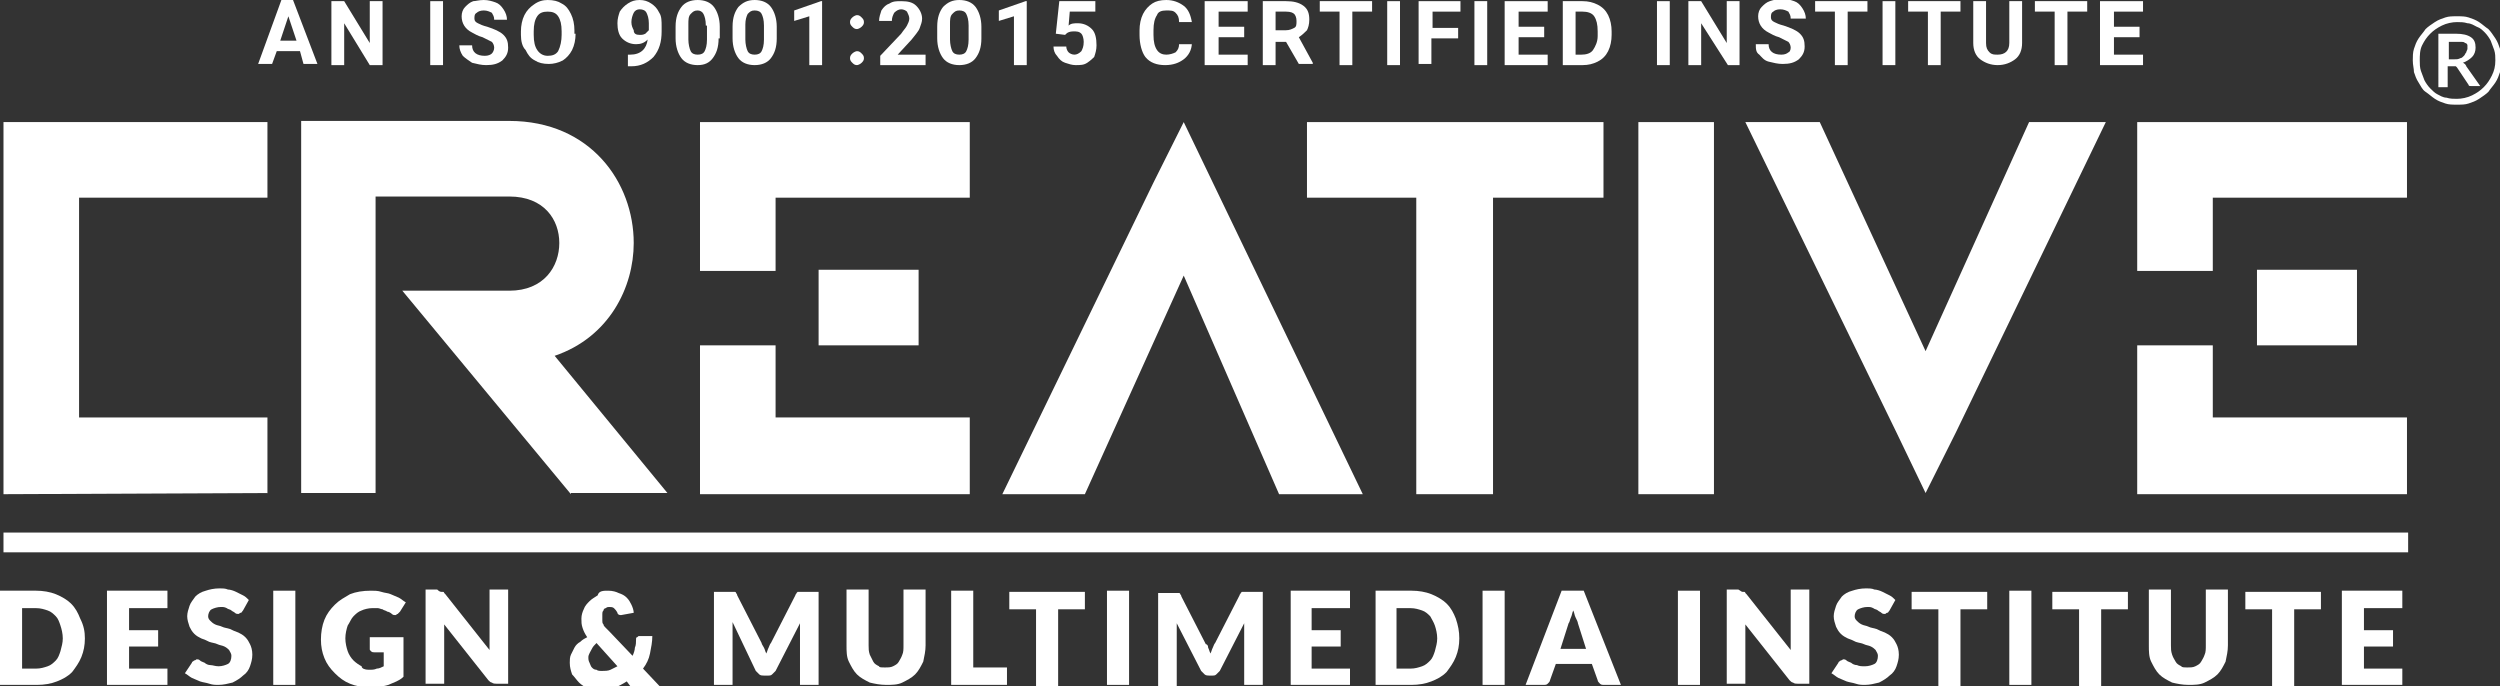
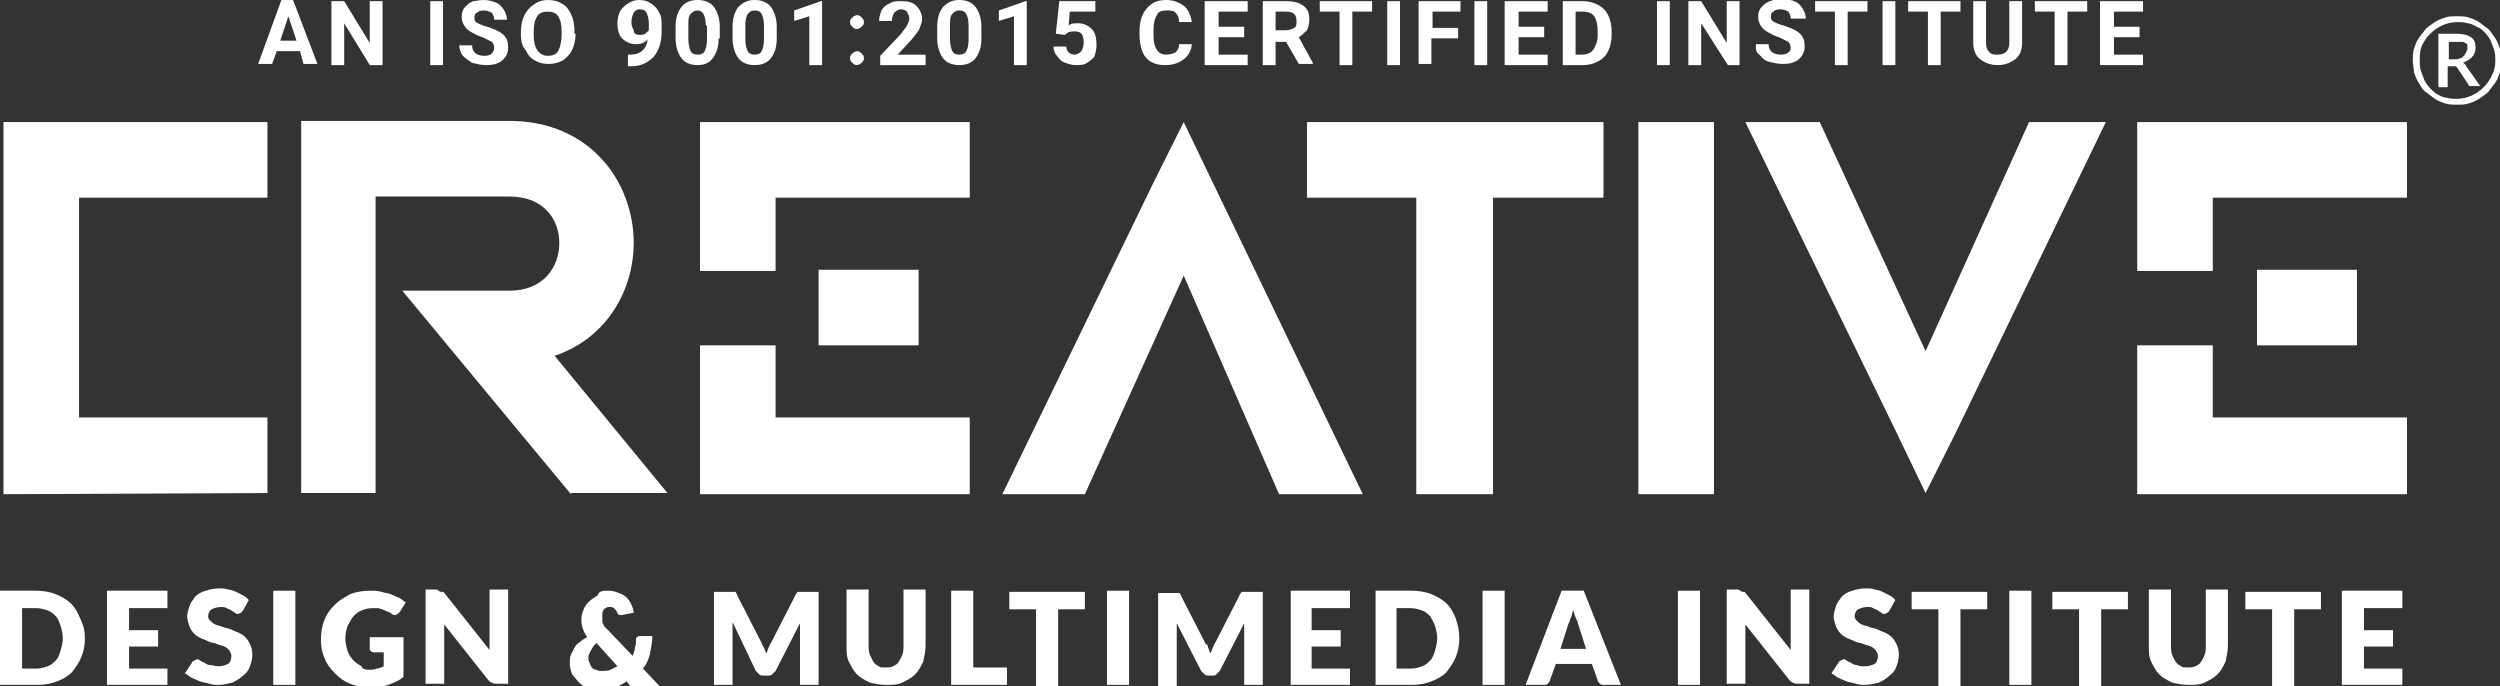
<svg xmlns="http://www.w3.org/2000/svg" version="1.1" id="Layer_1" x="0px" y="0px" viewBox="0 0 215 59" style="enable-background:new 0 0 215 59;" xml:space="preserve">
  <rect x="0" y="0" width="215" height="59" fill="#333333" stroke="none" />
  <style type="text/css">
	.st0{fill:#FFFFFF;}
</style>
  <g id="XMLID_1_">
    <g id="XMLID_5_">
      <g id="XMLID_17_">
        <polygon id="XMLID_170_" class="st0" points="23,17 23,10.5 0.3,10.5 0.3,42.5 23,42.4 23,35.9 6.8,35.9 6.8,17    " />
      </g>
      <g id="XMLID_40_">
        <path id="XMLID_169_" class="st0" d="M49.1,42.5L34.6,25l4.2,0h5c3,0,4.3-2.1,4.3-4.1c0-2-1.3-4-4.3-4H32.3v25.5h-6.4v-32h17.9     c7,0,10.7,5.3,10.7,10.5c0,3.8-2.1,8.1-6.8,9.7l9.7,11.8H49.1z" />
      </g>
      <g id="XMLID_24_">
        <g id="XMLID_20_">
          <rect id="XMLID_168_" x="70.4" y="23.2" class="st0" width="8.6" height="6.5" />
        </g>
        <g id="XMLID_18_">
          <g id="XMLID_42_">
            <polygon id="XMLID_167_" class="st0" points="60.2,10.5 60.2,23.3 66.7,23.3 66.7,17 83.4,17 83.4,10.5      " />
          </g>
          <g id="XMLID_43_">
            <polygon id="XMLID_166_" class="st0" points="66.7,29.7 60.2,29.7 60.2,42.5 83.4,42.5 83.4,35.9 66.7,35.9      " />
          </g>
        </g>
      </g>
      <g id="XMLID_23_">
        <g id="XMLID_30_">
          <rect id="XMLID_165_" x="194.1" y="23.2" class="st0" width="8.6" height="6.5" />
        </g>
        <g id="XMLID_27_">
          <g id="XMLID_29_">
            <polygon id="XMLID_164_" class="st0" points="183.8,10.5 183.8,23.3 190.3,23.3 190.3,17 207,17 207,10.5      " />
          </g>
          <g id="XMLID_28_">
            <polygon id="XMLID_163_" class="st0" points="190.3,29.7 183.8,29.7 183.8,42.5 207,42.5 207,35.9 190.3,35.9      " />
          </g>
        </g>
      </g>
      <g id="XMLID_61_">
        <polygon id="XMLID_162_" class="st0" points="117.2,42.5 110,42.5 101.8,23.7 93.3,42.5 86.2,42.5 99.2,15.7 101.8,10.5      104.3,15.7    " />
      </g>
      <g id="XMLID_13_">
        <polygon id="XMLID_161_" class="st0" points="181.1,10.5 174.5,10.5 165.6,30.2 156.5,10.5 150.1,10.5 163.1,37.2 165.6,42.4      168.2,37.2    " />
      </g>
      <g id="XMLID_33_">
        <polygon id="XMLID_160_" class="st0" points="137.9,10.5 137.9,17 128.4,17 128.4,42.5 121.8,42.5 121.8,17 112.4,17 112.4,10.5         " />
      </g>
      <g id="XMLID_12_">
        <rect id="XMLID_159_" x="140.9" y="10.5" class="st0" width="6.5" height="32" />
      </g>
    </g>
    <g id="XMLID_6_">
      <g id="XMLID_7_">
-         <rect id="XMLID_2_" x="0.3" y="45.8" class="st0" width="206.8" height="1.7" />
-       </g>
+         </g>
    </g>
    <g id="XMLID_14_">
      <path id="XMLID_103_" class="st0" d="M7.3,54.9c0,0.6-0.1,1.1-0.3,1.6c-0.2,0.5-0.5,0.9-0.8,1.3c-0.4,0.4-0.8,0.6-1.3,0.8    c-0.5,0.2-1.1,0.3-1.7,0.3H0v-8.1h3.1c0.6,0,1.2,0.1,1.7,0.3c0.5,0.2,1,0.5,1.3,0.8c0.4,0.4,0.6,0.8,0.8,1.3    C7.2,53.8,7.3,54.3,7.3,54.9z M5.4,54.9c0-0.4-0.1-0.8-0.2-1.1C5.1,53.5,5,53.2,4.8,53c-0.2-0.2-0.4-0.4-0.7-0.5    c-0.3-0.1-0.6-0.2-1-0.2H1.9v5.2h1.2c0.4,0,0.7-0.1,1-0.2c0.3-0.1,0.5-0.3,0.7-0.5C5,56.6,5.1,56.3,5.2,56    C5.3,55.6,5.4,55.3,5.4,54.9z" />
      <path id="XMLID_106_" class="st0" d="M14.4,50.9v1.4h-3.3v1.9h2.5v1.4h-2.5v1.9h3.3v1.4H9.2v-8.1H14.4z" />
      <path id="XMLID_108_" class="st0" d="M20.9,52.5c-0.1,0.1-0.1,0.2-0.2,0.2c-0.1,0-0.1,0.1-0.2,0.1c-0.1,0-0.2,0-0.3-0.1    c-0.1-0.1-0.2-0.1-0.3-0.2c-0.1-0.1-0.3-0.1-0.4-0.2c-0.2-0.1-0.3-0.1-0.5-0.1c-0.3,0-0.6,0.1-0.8,0.2c-0.2,0.1-0.3,0.4-0.3,0.6    c0,0.2,0.1,0.3,0.2,0.4c0.1,0.1,0.2,0.2,0.4,0.3c0.2,0.1,0.4,0.1,0.6,0.2c0.2,0.1,0.4,0.1,0.7,0.2c0.2,0.1,0.4,0.2,0.7,0.3    c0.2,0.1,0.4,0.2,0.6,0.4c0.2,0.2,0.3,0.4,0.4,0.6c0.1,0.2,0.2,0.5,0.2,0.9c0,0.4-0.1,0.7-0.2,1c-0.1,0.3-0.3,0.6-0.6,0.8    c-0.2,0.2-0.5,0.4-0.9,0.6c-0.4,0.1-0.8,0.2-1.2,0.2c-0.3,0-0.5,0-0.8-0.1c-0.3-0.1-0.5-0.1-0.8-0.2c-0.2-0.1-0.5-0.2-0.7-0.3    c-0.2-0.1-0.4-0.3-0.6-0.4l0.6-0.9c0-0.1,0.1-0.1,0.2-0.2c0.1,0,0.2-0.1,0.2-0.1c0.1,0,0.2,0,0.3,0.1c0.1,0.1,0.2,0.1,0.4,0.2    c0.1,0.1,0.3,0.2,0.5,0.2s0.4,0.1,0.7,0.1c0.3,0,0.6-0.1,0.8-0.2c0.2-0.1,0.3-0.4,0.3-0.7c0-0.2-0.1-0.3-0.2-0.5    c-0.1-0.1-0.2-0.2-0.4-0.3c-0.2-0.1-0.4-0.1-0.6-0.2s-0.4-0.1-0.7-0.2c-0.2-0.1-0.4-0.2-0.7-0.3c-0.2-0.1-0.4-0.2-0.6-0.4    c-0.2-0.2-0.3-0.4-0.4-0.6c-0.1-0.3-0.2-0.6-0.2-0.9c0-0.3,0.1-0.6,0.2-0.9c0.1-0.3,0.3-0.5,0.5-0.8c0.2-0.2,0.5-0.4,0.9-0.5    c0.3-0.1,0.7-0.2,1.2-0.2c0.2,0,0.5,0,0.7,0.1c0.2,0,0.5,0.1,0.7,0.2c0.2,0.1,0.4,0.2,0.6,0.3c0.2,0.1,0.3,0.2,0.5,0.4L20.9,52.5z    " />
      <path id="XMLID_110_" class="st0" d="M25.4,58.9h-1.9v-8.1h1.9V58.9z" />
      <path id="XMLID_112_" class="st0" d="M31.7,57.6c0.3,0,0.5,0,0.7-0.1c0.2,0,0.4-0.1,0.6-0.2v-1.2h-0.8c-0.1,0-0.2,0-0.3-0.1    c-0.1-0.1-0.1-0.1-0.1-0.2v-1h2.9v3.4c-0.2,0.2-0.4,0.3-0.6,0.4c-0.2,0.1-0.5,0.2-0.7,0.3c-0.3,0.1-0.5,0.1-0.8,0.2s-0.6,0-0.9,0    c-0.6,0-1.1-0.1-1.6-0.3c-0.5-0.2-0.9-0.5-1.3-0.9c-0.4-0.4-0.7-0.8-0.9-1.3c-0.2-0.5-0.3-1-0.3-1.6c0-0.6,0.1-1.2,0.3-1.7    c0.2-0.5,0.5-0.9,0.9-1.3c0.4-0.4,0.8-0.6,1.3-0.9c0.5-0.2,1.1-0.3,1.8-0.3c0.3,0,0.6,0,0.9,0.1c0.3,0.1,0.6,0.1,0.8,0.2    c0.2,0.1,0.5,0.2,0.7,0.3c0.2,0.1,0.4,0.3,0.6,0.4l-0.5,0.8c-0.1,0.1-0.1,0.1-0.2,0.2c-0.1,0-0.1,0.1-0.2,0.1    c-0.1,0-0.2,0-0.3-0.1c-0.1-0.1-0.3-0.2-0.4-0.2c-0.1-0.1-0.3-0.1-0.4-0.2c-0.1,0-0.3-0.1-0.4-0.1c-0.2,0-0.3,0-0.5,0    c-0.3,0-0.7,0.1-0.9,0.2c-0.3,0.1-0.5,0.3-0.7,0.5c-0.2,0.2-0.3,0.5-0.5,0.8c-0.1,0.3-0.2,0.7-0.2,1.1c0,0.4,0.1,0.8,0.2,1.1    c0.1,0.3,0.3,0.6,0.5,0.8c0.2,0.2,0.5,0.4,0.7,0.5C31.1,57.5,31.4,57.6,31.7,57.6z" />
      <path id="XMLID_114_" class="st0" d="M38,50.9c0.1,0,0.1,0,0.1,0c0,0,0.1,0,0.1,0.1c0,0,0.1,0.1,0.1,0.1l3.8,4.8    c0-0.2,0-0.3,0-0.5c0-0.1,0-0.3,0-0.4v-4.3h1.6v8.1h-1c-0.1,0-0.3,0-0.4-0.1c-0.1,0-0.2-0.1-0.3-0.2l-3.8-4.8c0,0.1,0,0.3,0,0.4    c0,0.1,0,0.3,0,0.4v4.3h-1.6v-8.1h1C37.8,50.9,37.9,50.9,38,50.9z" />
      <path id="XMLID_116_" class="st0" d="M52.3,50.8c0.4,0,0.7,0.1,0.9,0.2c0.3,0.1,0.5,0.2,0.7,0.4c0.2,0.2,0.3,0.4,0.4,0.6    c0.1,0.2,0.2,0.5,0.2,0.7l-1.1,0.2c0,0,0,0,0,0c0,0,0,0,0,0c-0.2,0-0.3-0.1-0.3-0.2c-0.1-0.2-0.2-0.3-0.3-0.4    c-0.1-0.1-0.3-0.1-0.4-0.1c-0.1,0-0.2,0-0.3,0.1c-0.1,0-0.2,0.1-0.2,0.2c-0.1,0.1-0.1,0.2-0.1,0.3c0,0.1,0,0.2,0,0.3    c0,0.1,0,0.2,0,0.3c0,0.1,0,0.2,0.1,0.3c0,0.1,0.1,0.2,0.2,0.3c0.1,0.1,0.2,0.2,0.3,0.3l2,2.1c0.1-0.2,0.2-0.5,0.2-0.7    c0.1-0.2,0.1-0.5,0.1-0.7c0-0.1,0-0.2,0.1-0.2c0.1-0.1,0.1-0.1,0.2-0.1h1.1c0,0.5-0.1,1-0.2,1.5c-0.1,0.5-0.3,0.9-0.6,1.3l1.7,1.8    H55c-0.1,0-0.2,0-0.2,0c-0.1,0-0.1,0-0.2,0c-0.1,0-0.1-0.1-0.2-0.1c-0.1,0-0.1-0.1-0.2-0.2l-0.3-0.4c-0.3,0.2-0.7,0.4-1.1,0.6    c-0.4,0.1-0.9,0.2-1.3,0.2c-0.3,0-0.6-0.1-0.9-0.2c-0.3-0.1-0.6-0.3-0.8-0.5c-0.2-0.2-0.4-0.5-0.6-0.7c-0.1-0.3-0.2-0.6-0.2-1    c0-0.2,0-0.5,0.1-0.7c0.1-0.2,0.2-0.4,0.3-0.6c0.1-0.2,0.3-0.4,0.5-0.5c0.2-0.2,0.4-0.3,0.6-0.4c-0.2-0.3-0.3-0.5-0.4-0.8    c-0.1-0.3-0.1-0.5-0.1-0.8c0-0.3,0.1-0.6,0.2-0.8c0.1-0.3,0.3-0.5,0.5-0.7c0.2-0.2,0.4-0.3,0.7-0.5C51.5,50.8,51.9,50.8,52.3,50.8    z M50.6,56.5c0,0.2,0,0.3,0.1,0.5s0.1,0.3,0.2,0.4c0.1,0.1,0.2,0.2,0.4,0.2c0.1,0.1,0.3,0.1,0.5,0.1c0.2,0,0.5,0,0.7-0.1    c0.2-0.1,0.4-0.2,0.6-0.3l-1.8-2c-0.2,0.2-0.3,0.3-0.4,0.5S50.6,56.3,50.6,56.5z" />
      <path id="XMLID_119_" class="st0" d="M65.7,55.7c0.1,0.2,0.1,0.3,0.2,0.5c0.1-0.2,0.1-0.3,0.2-0.5c0.1-0.2,0.1-0.3,0.2-0.4    l2.1-4.1c0-0.1,0.1-0.1,0.1-0.2c0,0,0.1-0.1,0.1-0.1c0,0,0.1,0,0.2,0c0.1,0,0.1,0,0.2,0h1.4v8h-1.6v-4.6c0-0.2,0-0.5,0-0.7    l-2.1,4.1c-0.1,0.1-0.2,0.2-0.3,0.3c-0.1,0.1-0.2,0.1-0.4,0.1h-0.3c-0.1,0-0.3,0-0.4-0.1c-0.1-0.1-0.2-0.2-0.3-0.3L63,53.5    c0,0.1,0,0.3,0,0.4c0,0.1,0,0.2,0,0.4v4.6h-1.6v-8h1.4c0.1,0,0.2,0,0.2,0c0.1,0,0.1,0,0.2,0c0,0,0.1,0,0.1,0.1    c0,0,0.1,0.1,0.1,0.2l2.1,4.1C65.5,55.4,65.6,55.5,65.7,55.7z" />
      <path id="XMLID_121_" class="st0" d="M76.1,57.4c0.3,0,0.5,0,0.7-0.1c0.2-0.1,0.4-0.2,0.5-0.4c0.1-0.2,0.2-0.3,0.3-0.6    c0.1-0.2,0.1-0.5,0.1-0.8v-4.8h1.9v4.8c0,0.5-0.1,0.9-0.2,1.4c-0.2,0.4-0.4,0.8-0.7,1.1c-0.3,0.3-0.7,0.5-1.1,0.7    c-0.4,0.2-0.9,0.2-1.4,0.2c-0.5,0-1-0.1-1.4-0.2c-0.4-0.2-0.8-0.4-1.1-0.7c-0.3-0.3-0.5-0.7-0.7-1.1c-0.2-0.4-0.2-0.9-0.2-1.4    v-4.8h1.9v4.8c0,0.3,0,0.5,0.1,0.8c0.1,0.2,0.2,0.4,0.3,0.6c0.1,0.2,0.3,0.3,0.5,0.4C75.6,57.4,75.8,57.4,76.1,57.4z" />
      <path id="XMLID_123_" class="st0" d="M83.6,57.4h3v1.5h-4.8v-8.1h1.9V57.4z" />
      <path id="XMLID_125_" class="st0" d="M93.3,50.9v1.5H91v6.6h-1.9v-6.6h-2.3v-1.5H93.3z" />
      <path id="XMLID_127_" class="st0" d="M97.1,58.9h-1.9v-8.1h1.9V58.9z" />
      <path id="XMLID_129_" class="st0" d="M103.9,55.7c0.1,0.2,0.1,0.3,0.2,0.5c0.1-0.2,0.1-0.3,0.2-0.5c0.1-0.2,0.1-0.3,0.2-0.4    l2.1-4.1c0-0.1,0.1-0.1,0.1-0.2c0,0,0.1-0.1,0.1-0.1c0,0,0.1,0,0.2,0c0.1,0,0.1,0,0.2,0h1.4v8H107v-4.6c0-0.2,0-0.5,0-0.7    l-2.1,4.1c-0.1,0.1-0.2,0.2-0.3,0.3c-0.1,0.1-0.2,0.1-0.4,0.1H104c-0.1,0-0.3,0-0.4-0.1c-0.1-0.1-0.2-0.2-0.3-0.3l-2.1-4.1    c0,0.1,0,0.3,0,0.4c0,0.1,0,0.2,0,0.4v4.6h-1.6v-8h1.4c0.1,0,0.2,0,0.2,0c0.1,0,0.1,0,0.2,0c0,0,0.1,0,0.1,0.1    c0,0,0.1,0.1,0.1,0.2l2.1,4.1C103.8,55.4,103.9,55.5,103.9,55.7z" />
      <path id="XMLID_131_" class="st0" d="M116.1,50.9v1.4h-3.3v1.9h2.5v1.4h-2.5v1.9h3.3v1.4H111v-8.1H116.1z" />
      <path id="XMLID_133_" class="st0" d="M125.5,54.9c0,0.6-0.1,1.1-0.3,1.6c-0.2,0.5-0.5,0.9-0.8,1.3c-0.4,0.4-0.8,0.6-1.3,0.8    c-0.5,0.2-1.1,0.3-1.7,0.3h-3.1v-8.1h3.1c0.6,0,1.2,0.1,1.7,0.3c0.5,0.2,1,0.5,1.3,0.8c0.4,0.4,0.6,0.8,0.8,1.3    C125.4,53.8,125.5,54.3,125.5,54.9z M123.6,54.9c0-0.4-0.1-0.8-0.2-1.1c-0.1-0.3-0.3-0.6-0.4-0.8c-0.2-0.2-0.4-0.4-0.7-0.5    c-0.3-0.1-0.6-0.2-1-0.2h-1.2v5.2h1.2c0.4,0,0.7-0.1,1-0.2c0.3-0.1,0.5-0.3,0.7-0.5c0.2-0.2,0.3-0.5,0.4-0.8    C123.5,55.6,123.6,55.3,123.6,54.9z" />
      <path id="XMLID_136_" class="st0" d="M129.4,58.9h-1.9v-8.1h1.9V58.9z" />
      <path id="XMLID_138_" class="st0" d="M139.4,58.9H138c-0.2,0-0.3,0-0.4-0.1c-0.1-0.1-0.2-0.2-0.2-0.3l-0.5-1.4h-3.1l-0.5,1.4    c0,0.1-0.1,0.2-0.2,0.3c-0.1,0.1-0.2,0.1-0.4,0.1h-1.5l3.1-8.1h1.9L139.4,58.9z M134.2,55.8h2.2l-0.7-2.2c0-0.1-0.1-0.3-0.2-0.5    c-0.1-0.2-0.1-0.4-0.2-0.6c-0.1,0.2-0.1,0.4-0.2,0.6c-0.1,0.2-0.1,0.4-0.2,0.5L134.2,55.8z" />
      <path id="XMLID_141_" class="st0" d="M146.2,58.9h-1.9v-8.1h1.9V58.9z" />
      <path id="XMLID_143_" class="st0" d="M149.9,50.9c0.1,0,0.1,0,0.1,0c0,0,0.1,0,0.1,0.1c0,0,0.1,0.1,0.1,0.1l3.8,4.8    c0-0.2,0-0.3,0-0.5c0-0.1,0-0.3,0-0.4v-4.3h1.6v8.1h-1c-0.1,0-0.3,0-0.4-0.1c-0.1,0-0.2-0.1-0.3-0.2l-3.8-4.8c0,0.1,0,0.3,0,0.4    c0,0.1,0,0.3,0,0.4v4.3h-1.6v-8.1h1C149.8,50.9,149.8,50.9,149.9,50.9z" />
      <path id="XMLID_145_" class="st0" d="M162.5,52.5c-0.1,0.1-0.1,0.2-0.2,0.2c-0.1,0-0.1,0.1-0.2,0.1c-0.1,0-0.2,0-0.3-0.1    c-0.1-0.1-0.2-0.1-0.3-0.2c-0.1-0.1-0.3-0.1-0.4-0.2c-0.2-0.1-0.3-0.1-0.5-0.1c-0.3,0-0.6,0.1-0.8,0.2c-0.2,0.1-0.3,0.4-0.3,0.6    c0,0.2,0.1,0.3,0.2,0.4c0.1,0.1,0.2,0.2,0.4,0.3c0.2,0.1,0.4,0.1,0.6,0.2c0.2,0.1,0.4,0.1,0.7,0.2c0.2,0.1,0.4,0.2,0.7,0.3    c0.2,0.1,0.4,0.2,0.6,0.4c0.2,0.2,0.3,0.4,0.4,0.6c0.1,0.2,0.2,0.5,0.2,0.9c0,0.4-0.1,0.7-0.2,1s-0.3,0.6-0.6,0.8    c-0.2,0.2-0.5,0.4-0.9,0.6c-0.4,0.1-0.8,0.2-1.2,0.2c-0.3,0-0.5,0-0.8-0.1c-0.3-0.1-0.5-0.1-0.8-0.2c-0.2-0.1-0.5-0.2-0.7-0.3    c-0.2-0.1-0.4-0.3-0.6-0.4l0.6-0.9c0-0.1,0.1-0.1,0.2-0.2c0.1,0,0.2-0.1,0.2-0.1c0.1,0,0.2,0,0.3,0.1c0.1,0.1,0.2,0.1,0.4,0.2    c0.1,0.1,0.3,0.2,0.5,0.2c0.2,0.1,0.4,0.1,0.7,0.1c0.3,0,0.6-0.1,0.8-0.2c0.2-0.1,0.3-0.4,0.3-0.7c0-0.2-0.1-0.3-0.2-0.5    c-0.1-0.1-0.2-0.2-0.4-0.3c-0.2-0.1-0.4-0.1-0.6-0.2c-0.2-0.1-0.4-0.1-0.7-0.2c-0.2-0.1-0.4-0.2-0.7-0.3c-0.2-0.1-0.4-0.2-0.6-0.4    c-0.2-0.2-0.3-0.4-0.4-0.6c-0.1-0.3-0.2-0.6-0.2-0.9c0-0.3,0.1-0.6,0.2-0.9c0.1-0.3,0.3-0.5,0.5-0.8c0.2-0.2,0.5-0.4,0.9-0.5    c0.3-0.1,0.7-0.2,1.2-0.2c0.2,0,0.5,0,0.7,0.1c0.2,0,0.5,0.1,0.7,0.2c0.2,0.1,0.4,0.2,0.6,0.3c0.2,0.1,0.3,0.2,0.5,0.4L162.5,52.5    z" />
      <path id="XMLID_147_" class="st0" d="M170.9,50.9v1.5h-2.3v6.6h-1.9v-6.6h-2.3v-1.5H170.9z" />
      <path id="XMLID_149_" class="st0" d="M174.7,58.9h-1.9v-8.1h1.9V58.9z" />
      <path id="XMLID_151_" class="st0" d="M183,50.9v1.5h-2.3v6.6h-1.9v-6.6h-2.3v-1.5H183z" />
      <path id="XMLID_153_" class="st0" d="M188.1,57.4c0.3,0,0.5,0,0.7-0.1c0.2-0.1,0.4-0.2,0.5-0.4c0.1-0.2,0.2-0.3,0.3-0.6    c0.1-0.2,0.1-0.5,0.1-0.8v-4.8h1.9v4.8c0,0.5-0.1,0.9-0.2,1.4c-0.2,0.4-0.4,0.8-0.7,1.1c-0.3,0.3-0.7,0.5-1.1,0.7    c-0.4,0.2-0.9,0.2-1.4,0.2c-0.5,0-1-0.1-1.4-0.2c-0.4-0.2-0.8-0.4-1.1-0.7c-0.3-0.3-0.5-0.7-0.7-1.1c-0.2-0.4-0.2-0.9-0.2-1.4    v-4.8h1.9v4.8c0,0.3,0,0.5,0.1,0.8s0.2,0.4,0.3,0.6c0.1,0.2,0.3,0.3,0.5,0.4C187.6,57.4,187.9,57.4,188.1,57.4z" />
      <path id="XMLID_155_" class="st0" d="M199.6,50.9v1.5h-2.3v6.6h-1.9v-6.6h-2.3v-1.5H199.6z" />
      <path id="XMLID_157_" class="st0" d="M206.6,50.9v1.4h-3.3v1.9h2.5v1.4h-2.5v1.9h3.3v1.4h-5.2v-8.1H206.6z" />
    </g>
    <g id="XMLID_15_">
      <path id="XMLID_98_" class="st0" d="M207.5,5.2c0-0.3,0-0.7,0.1-1c0.1-0.3,0.2-0.6,0.4-0.9s0.4-0.5,0.6-0.8    c0.2-0.2,0.5-0.4,0.8-0.6c0.3-0.2,0.6-0.3,0.9-0.4c0.3-0.1,0.6-0.1,1-0.1s0.7,0,1,0.1c0.3,0.1,0.6,0.2,0.9,0.4    c0.3,0.2,0.5,0.4,0.8,0.6c0.2,0.2,0.4,0.5,0.6,0.8s0.3,0.6,0.4,0.9c0.1,0.3,0.1,0.6,0.1,1c0,0.3,0,0.7-0.1,1    c-0.1,0.3-0.2,0.6-0.4,0.9c-0.2,0.3-0.4,0.5-0.6,0.8c-0.2,0.2-0.5,0.4-0.8,0.6c-0.3,0.2-0.6,0.3-0.9,0.4c-0.3,0.1-0.6,0.1-1,0.1    s-0.7,0-1-0.1c-0.3-0.1-0.6-0.2-0.9-0.4c-0.3-0.2-0.5-0.4-0.8-0.6s-0.4-0.5-0.6-0.8c-0.2-0.3-0.3-0.6-0.4-0.9    C207.6,5.9,207.5,5.6,207.5,5.2z M208.1,5.2c0,0.3,0,0.6,0.1,0.9c0.1,0.3,0.2,0.5,0.3,0.8c0.1,0.2,0.3,0.5,0.5,0.7    c0.2,0.2,0.4,0.4,0.6,0.5c0.2,0.1,0.5,0.3,0.8,0.3c0.3,0.1,0.6,0.1,0.9,0.1c0.4,0,0.9-0.1,1.3-0.3c0.4-0.2,0.7-0.4,1-0.7    c0.3-0.3,0.5-0.6,0.7-1c0.2-0.4,0.3-0.8,0.3-1.3c0-0.3,0-0.6-0.1-0.9c-0.1-0.3-0.2-0.5-0.3-0.8c-0.1-0.2-0.3-0.5-0.5-0.7    c-0.2-0.2-0.4-0.4-0.7-0.5c-0.2-0.1-0.5-0.3-0.8-0.3c-0.3-0.1-0.6-0.1-0.9-0.1c-0.4,0-0.9,0.1-1.3,0.3c-0.4,0.2-0.7,0.4-1,0.7    c-0.3,0.3-0.5,0.6-0.7,1C208.1,4.3,208.1,4.8,208.1,5.2z M210.5,5.7v1.8h-0.8V2.9h1.5c0.6,0,1,0.1,1.3,0.3    c0.3,0.2,0.4,0.5,0.4,0.9c0,0.3-0.1,0.6-0.3,0.8c-0.2,0.2-0.5,0.4-0.8,0.5c0.1,0,0.1,0.1,0.2,0.1c0,0.1,0.1,0.1,0.1,0.2l1.2,1.7    h-0.8c-0.1,0-0.2,0-0.2-0.1l-1-1.5c0,0-0.1-0.1-0.1-0.1c0,0-0.1,0-0.2,0H210.5z M210.5,5.1h0.6c0.2,0,0.3,0,0.5-0.1    c0.1,0,0.2-0.1,0.3-0.2c0.1-0.1,0.1-0.2,0.2-0.3c0-0.1,0.1-0.2,0.1-0.3c0-0.1,0-0.2,0-0.3c0-0.1-0.1-0.2-0.2-0.2    c-0.1-0.1-0.2-0.1-0.3-0.1c-0.1,0-0.3,0-0.4,0h-0.7V5.1z" />
    </g>
    <g id="XMLID_16_">
      <path id="XMLID_3_" class="st0" d="M25.8,4.4h-2l-0.4,1.1h-1.2l2-5.5h1l2.1,5.5h-1.2L25.8,4.4z M24.1,3.5h1.4l-0.7-2.1L24.1,3.5z" />
      <path id="XMLID_9_" class="st0" d="M32.9,5.6h-1.1L29.6,2v3.6h-1.1V0.1h1.1l2.2,3.6V0.1h1.1V5.6z" />
      <path id="XMLID_11_" class="st0" d="M38.1,5.6H37V0.1h1.1V5.6z" />
      <path id="XMLID_21_" class="st0" d="M42.5,4.1c0-0.2-0.1-0.4-0.2-0.5c-0.2-0.1-0.4-0.2-0.8-0.4c-0.4-0.1-0.7-0.3-0.9-0.4    c-0.6-0.3-0.9-0.8-0.9-1.4c0-0.3,0.1-0.6,0.3-0.8s0.4-0.4,0.7-0.5C40.9,0.1,41.2,0,41.6,0c0.4,0,0.7,0.1,1,0.2    c0.3,0.1,0.5,0.3,0.7,0.6c0.2,0.3,0.3,0.6,0.3,0.9h-1.1c0-0.3-0.1-0.4-0.2-0.6c-0.2-0.1-0.4-0.2-0.7-0.2c-0.3,0-0.5,0.1-0.6,0.2    c-0.2,0.1-0.2,0.3-0.2,0.5c0,0.2,0.1,0.3,0.3,0.4s0.4,0.2,0.8,0.3c0.6,0.2,1.1,0.4,1.4,0.7c0.3,0.3,0.4,0.6,0.4,1.1    c0,0.5-0.2,0.8-0.5,1.1c-0.4,0.3-0.8,0.4-1.4,0.4c-0.4,0-0.8-0.1-1.2-0.2c-0.3-0.2-0.6-0.4-0.8-0.6c-0.2-0.3-0.3-0.6-0.3-0.9h1.1    c0,0.6,0.4,0.9,1.1,0.9c0.3,0,0.5-0.1,0.6-0.2C42.4,4.5,42.5,4.3,42.5,4.1z" />
      <path id="XMLID_25_" class="st0" d="M49.5,2.9c0,0.5-0.1,1-0.3,1.4c-0.2,0.4-0.5,0.7-0.8,0.9c-0.4,0.2-0.8,0.3-1.2,0.3    c-0.5,0-0.9-0.1-1.2-0.3c-0.4-0.2-0.6-0.5-0.8-0.9C44.9,4,44.8,3.5,44.8,3V2.7c0-0.5,0.1-1,0.3-1.4c0.2-0.4,0.5-0.7,0.8-0.9    C46.3,0.1,46.7,0,47.1,0c0.5,0,0.9,0.1,1.2,0.3c0.4,0.2,0.6,0.5,0.8,0.9c0.2,0.4,0.3,0.9,0.3,1.4V2.9z M48.3,2.7    c0-0.6-0.1-1-0.3-1.3s-0.5-0.4-0.9-0.4c-0.4,0-0.7,0.1-0.9,0.4c-0.2,0.3-0.3,0.7-0.3,1.3v0.3c0,0.6,0.1,1,0.3,1.3    c0.2,0.3,0.5,0.5,0.9,0.5c0.4,0,0.7-0.1,0.9-0.4C48.2,4,48.3,3.5,48.3,3V2.7z" />
      <path id="XMLID_32_" class="st0" d="M55.7,3.4c-0.3,0.3-0.6,0.4-1,0.4c-0.5,0-0.9-0.2-1.2-0.5s-0.4-0.8-0.4-1.3    c0-0.4,0.1-0.7,0.2-1c0.2-0.3,0.4-0.5,0.7-0.7C54.3,0.1,54.6,0,55,0c0.4,0,0.7,0.1,1,0.3c0.3,0.2,0.5,0.4,0.7,0.8    c0.2,0.3,0.2,0.7,0.2,1.2v0.4c0,0.9-0.2,1.6-0.7,2.2c-0.5,0.5-1.1,0.8-1.9,0.8l-0.3,0V4.7l0.2,0C55.1,4.7,55.6,4.2,55.7,3.4z     M55,3c0.2,0,0.3,0,0.5-0.1c0.1-0.1,0.2-0.2,0.3-0.3V2c0-0.4-0.1-0.7-0.2-0.9c-0.1-0.2-0.3-0.3-0.6-0.3c-0.2,0-0.4,0.1-0.5,0.3    c-0.1,0.2-0.2,0.5-0.2,0.8c0,0.3,0.1,0.5,0.2,0.7C54.5,2.9,54.7,3,55,3z" />
      <path id="XMLID_36_" class="st0" d="M61.8,3.3c0,0.8-0.2,1.3-0.5,1.7C61,5.4,60.6,5.6,60,5.6c-0.6,0-1.1-0.2-1.4-0.6    c-0.3-0.4-0.5-1-0.5-1.7v-1c0-0.8,0.2-1.3,0.5-1.7C58.9,0.2,59.4,0,60,0c0.6,0,1.1,0.2,1.4,0.6s0.5,1,0.5,1.7V3.3z M60.7,2.2    c0-0.5-0.1-0.8-0.2-1C60.4,1,60.2,0.9,60,0.9c-0.3,0-0.4,0.1-0.6,0.3s-0.2,0.5-0.2,0.9v1.3c0,0.4,0.1,0.8,0.2,1    c0.1,0.2,0.3,0.3,0.6,0.3c0.3,0,0.5-0.1,0.6-0.3c0.1-0.2,0.2-0.5,0.2-1V2.2z" />
      <path id="XMLID_39_" class="st0" d="M66.8,3.3c0,0.8-0.2,1.3-0.5,1.7c-0.3,0.4-0.8,0.6-1.4,0.6c-0.6,0-1.1-0.2-1.4-0.6    c-0.3-0.4-0.5-1-0.5-1.7v-1c0-0.8,0.2-1.3,0.5-1.7C63.9,0.2,64.3,0,64.9,0c0.6,0,1.1,0.2,1.4,0.6c0.3,0.4,0.5,1,0.5,1.7V3.3z     M65.7,2.2c0-0.5-0.1-0.8-0.2-1c-0.1-0.2-0.3-0.3-0.6-0.3c-0.3,0-0.4,0.1-0.6,0.3c-0.1,0.2-0.2,0.5-0.2,0.9v1.3    c0,0.4,0.1,0.8,0.2,1c0.1,0.2,0.3,0.3,0.6,0.3c0.3,0,0.5-0.1,0.6-0.3c0.1-0.2,0.2-0.5,0.2-1V2.2z" />
      <path id="XMLID_45_" class="st0" d="M70.7,5.6h-1.1V1.4l-1.3,0.4V0.9l2.3-0.8h0.1V5.6z" />
      <path id="XMLID_47_" class="st0" d="M73.1,1.9c0-0.2,0.1-0.3,0.2-0.4c0.1-0.1,0.3-0.2,0.4-0.2c0.2,0,0.3,0.1,0.4,0.2    c0.1,0.1,0.2,0.2,0.2,0.4c0,0.2-0.1,0.3-0.2,0.4c-0.1,0.1-0.3,0.2-0.4,0.2c-0.2,0-0.3-0.1-0.4-0.2C73.2,2.2,73.1,2.1,73.1,1.9z     M73.1,5c0-0.2,0.1-0.3,0.2-0.4c0.1-0.1,0.3-0.2,0.4-0.2c0.2,0,0.3,0.1,0.4,0.2c0.1,0.1,0.2,0.2,0.2,0.4c0,0.2-0.1,0.3-0.2,0.4    c-0.1,0.1-0.3,0.2-0.4,0.2c-0.2,0-0.3-0.1-0.4-0.2C73.2,5.3,73.1,5.2,73.1,5z" />
      <path id="XMLID_50_" class="st0" d="M79.5,5.6h-3.8V4.8l1.8-1.9c0.2-0.3,0.4-0.5,0.5-0.7c0.1-0.2,0.2-0.4,0.2-0.6    c0-0.2-0.1-0.4-0.2-0.6c-0.1-0.1-0.3-0.2-0.5-0.2c-0.2,0-0.4,0.1-0.6,0.3c-0.1,0.2-0.2,0.4-0.2,0.7h-1.1c0-0.3,0.1-0.6,0.2-0.9    c0.2-0.3,0.4-0.5,0.7-0.6c0.3-0.2,0.6-0.2,1-0.2c0.6,0,1,0.1,1.3,0.4c0.3,0.3,0.5,0.7,0.5,1.1c0,0.3-0.1,0.5-0.2,0.8    c-0.1,0.3-0.4,0.6-0.7,1l-1.2,1.3h2.4V5.6z" />
      <path id="XMLID_52_" class="st0" d="M84.4,3.3c0,0.8-0.2,1.3-0.5,1.7c-0.3,0.4-0.8,0.6-1.4,0.6c-0.6,0-1.1-0.2-1.4-0.6    c-0.3-0.4-0.5-1-0.5-1.7v-1c0-0.8,0.2-1.3,0.5-1.7C81.5,0.2,81.9,0,82.5,0c0.6,0,1.1,0.2,1.4,0.6c0.3,0.4,0.5,1,0.5,1.7V3.3z     M83.3,2.2c0-0.5-0.1-0.8-0.2-1C83,1,82.8,0.9,82.5,0.9c-0.3,0-0.4,0.1-0.6,0.3s-0.2,0.5-0.2,0.9v1.3c0,0.4,0.1,0.8,0.2,1    c0.1,0.2,0.3,0.3,0.6,0.3c0.3,0,0.5-0.1,0.6-0.3c0.1-0.2,0.2-0.5,0.2-1V2.2z" />
      <path id="XMLID_55_" class="st0" d="M88.3,5.6h-1.1V1.4l-1.3,0.4V0.9l2.3-0.8h0.1V5.6z" />
      <path id="XMLID_57_" class="st0" d="M90.8,2.9l0.3-2.8h3.1V1H92l-0.1,1.2C92.1,2,92.4,2,92.7,2c0.5,0,0.9,0.2,1.2,0.5    c0.3,0.3,0.4,0.8,0.4,1.4c0,0.4-0.1,0.7-0.2,1C94,5,93.8,5.2,93.5,5.4s-0.6,0.2-1,0.2c-0.3,0-0.6-0.1-0.9-0.2    c-0.3-0.1-0.5-0.3-0.7-0.6c-0.2-0.2-0.3-0.5-0.3-0.8h1.1c0,0.2,0.1,0.4,0.2,0.5c0.1,0.1,0.3,0.2,0.5,0.2c0.2,0,0.4-0.1,0.6-0.3    c0.1-0.2,0.2-0.4,0.2-0.8c0-0.3-0.1-0.6-0.2-0.7c-0.2-0.2-0.4-0.2-0.7-0.2c-0.3,0-0.5,0.1-0.6,0.2l-0.1,0.1L90.8,2.9z" />
      <path id="XMLID_59_" class="st0" d="M102.5,3.7c0,0.6-0.3,1.1-0.7,1.4c-0.4,0.3-0.9,0.5-1.6,0.5c-0.7,0-1.3-0.2-1.7-0.7    C98.2,4.5,98,3.8,98,3V2.6c0-0.5,0.1-1,0.3-1.4c0.2-0.4,0.5-0.7,0.8-0.9c0.3-0.2,0.7-0.3,1.2-0.3c0.6,0,1.1,0.2,1.5,0.5    c0.4,0.3,0.6,0.8,0.7,1.4h-1.1c0-0.4-0.1-0.6-0.3-0.8c-0.2-0.2-0.4-0.2-0.8-0.2c-0.4,0-0.7,0.1-0.8,0.4c-0.2,0.3-0.3,0.7-0.3,1.3    V3c0,0.6,0.1,1,0.3,1.3c0.2,0.3,0.5,0.4,0.8,0.4c0.3,0,0.6-0.1,0.8-0.2c0.2-0.2,0.3-0.4,0.3-0.7H102.5z" />
      <path id="XMLID_62_" class="st0" d="M107,3.2h-2.2v1.5h2.5v0.9h-3.7V0.1h3.7V1h-2.5v1.3h2.2V3.2z" />
      <path id="XMLID_64_" class="st0" d="M110.6,3.6h-0.9v2h-1.1V0.1h2c0.6,0,1.1,0.1,1.5,0.4c0.4,0.3,0.5,0.7,0.5,1.2    c0,0.4-0.1,0.7-0.2,0.9c-0.2,0.2-0.4,0.4-0.7,0.6l1.2,2.2v0.1h-1.2L110.6,3.6z M109.7,2.6h0.9c0.3,0,0.5-0.1,0.7-0.2    c0.2-0.1,0.2-0.3,0.2-0.6c0-0.3-0.1-0.5-0.2-0.6C111.2,1.1,111,1,110.6,1h-0.9V2.6z" />
      <path id="XMLID_67_" class="st0" d="M118,1h-1.7v4.6h-1.1V1h-1.7V0.1h4.5V1z" />
      <path id="XMLID_69_" class="st0" d="M120.4,5.6h-1.1V0.1h1.1V5.6z" />
      <path id="XMLID_71_" class="st0" d="M125.3,3.3h-2.2v2.2H122V0.1h3.6V1h-2.4v1.4h2.2V3.3z" />
      <path id="XMLID_73_" class="st0" d="M127.9,5.6h-1.1V0.1h1.1V5.6z" />
      <path id="XMLID_75_" class="st0" d="M132.8,3.2h-2.2v1.5h2.5v0.9h-3.7V0.1h3.7V1h-2.5v1.3h2.2V3.2z" />
      <path id="XMLID_77_" class="st0" d="M134.4,5.6V0.1h1.7c0.5,0,0.9,0.1,1.3,0.3c0.4,0.2,0.7,0.5,0.9,0.9c0.2,0.4,0.3,0.9,0.3,1.4    v0.3c0,0.5-0.1,1-0.3,1.4c-0.2,0.4-0.5,0.7-0.9,0.9c-0.4,0.2-0.8,0.3-1.3,0.3H134.4z M135.5,1v3.7h0.5c0.4,0,0.8-0.1,1-0.4    c0.2-0.3,0.4-0.7,0.4-1.2V2.7c0-0.6-0.1-1-0.3-1.3c-0.2-0.3-0.6-0.4-1-0.4H135.5z" />
      <path id="XMLID_80_" class="st0" d="M143.6,5.6h-1.1V0.1h1.1V5.6z" />
      <path id="XMLID_82_" class="st0" d="M149.7,5.6h-1.1L146.3,2v3.6h-1.1V0.1h1.1l2.2,3.6V0.1h1.1V5.6z" />
      <path id="XMLID_84_" class="st0" d="M154,4.1c0-0.2-0.1-0.4-0.2-0.5c-0.2-0.1-0.4-0.2-0.8-0.4c-0.4-0.1-0.7-0.3-0.9-0.4    c-0.6-0.3-0.9-0.8-0.9-1.4c0-0.3,0.1-0.6,0.3-0.8c0.2-0.2,0.4-0.4,0.7-0.5c0.3-0.1,0.7-0.2,1.1-0.2c0.4,0,0.7,0.1,1,0.2    s0.5,0.3,0.7,0.6c0.2,0.3,0.3,0.6,0.3,0.9H154c0-0.3-0.1-0.4-0.2-0.6c-0.2-0.1-0.4-0.2-0.7-0.2c-0.3,0-0.5,0.1-0.6,0.2    c-0.2,0.1-0.2,0.3-0.2,0.5c0,0.2,0.1,0.3,0.3,0.4c0.2,0.1,0.4,0.2,0.8,0.3c0.6,0.2,1.1,0.4,1.4,0.7c0.3,0.3,0.4,0.6,0.4,1.1    c0,0.5-0.2,0.8-0.5,1.1c-0.4,0.3-0.8,0.4-1.4,0.4c-0.4,0-0.8-0.1-1.2-0.2s-0.6-0.4-0.8-0.6C151,4.5,151,4.2,151,3.8h1.1    c0,0.6,0.4,0.9,1.1,0.9c0.3,0,0.5-0.1,0.6-0.2C153.9,4.5,154,4.3,154,4.1z" />
      <path id="XMLID_86_" class="st0" d="M160.6,1h-1.7v4.6h-1.1V1h-1.7V0.1h4.5V1z" />
      <path id="XMLID_88_" class="st0" d="M163,5.6h-1.1V0.1h1.1V5.6z" />
      <path id="XMLID_90_" class="st0" d="M168.6,1h-1.7v4.6h-1.1V1h-1.7V0.1h4.5V1z" />
      <path id="XMLID_92_" class="st0" d="M173.9,0.1v3.6c0,0.6-0.2,1.1-0.6,1.4c-0.4,0.3-0.9,0.5-1.5,0.5c-0.6,0-1.1-0.2-1.5-0.5    c-0.4-0.3-0.6-0.8-0.6-1.4V0.1h1.1v3.6c0,0.4,0.1,0.6,0.3,0.8c0.2,0.2,0.4,0.2,0.7,0.2c0.6,0,1-0.3,1-1V0.1H173.9z" />
      <path id="XMLID_94_" class="st0" d="M179.5,1h-1.7v4.6h-1.1V1H175V0.1h4.5V1z" />
      <path id="XMLID_96_" class="st0" d="M184,3.2h-2.2v1.5h2.5v0.9h-3.7V0.1h3.7V1h-2.5v1.3h2.2V3.2z" />
    </g>
  </g>
</svg>